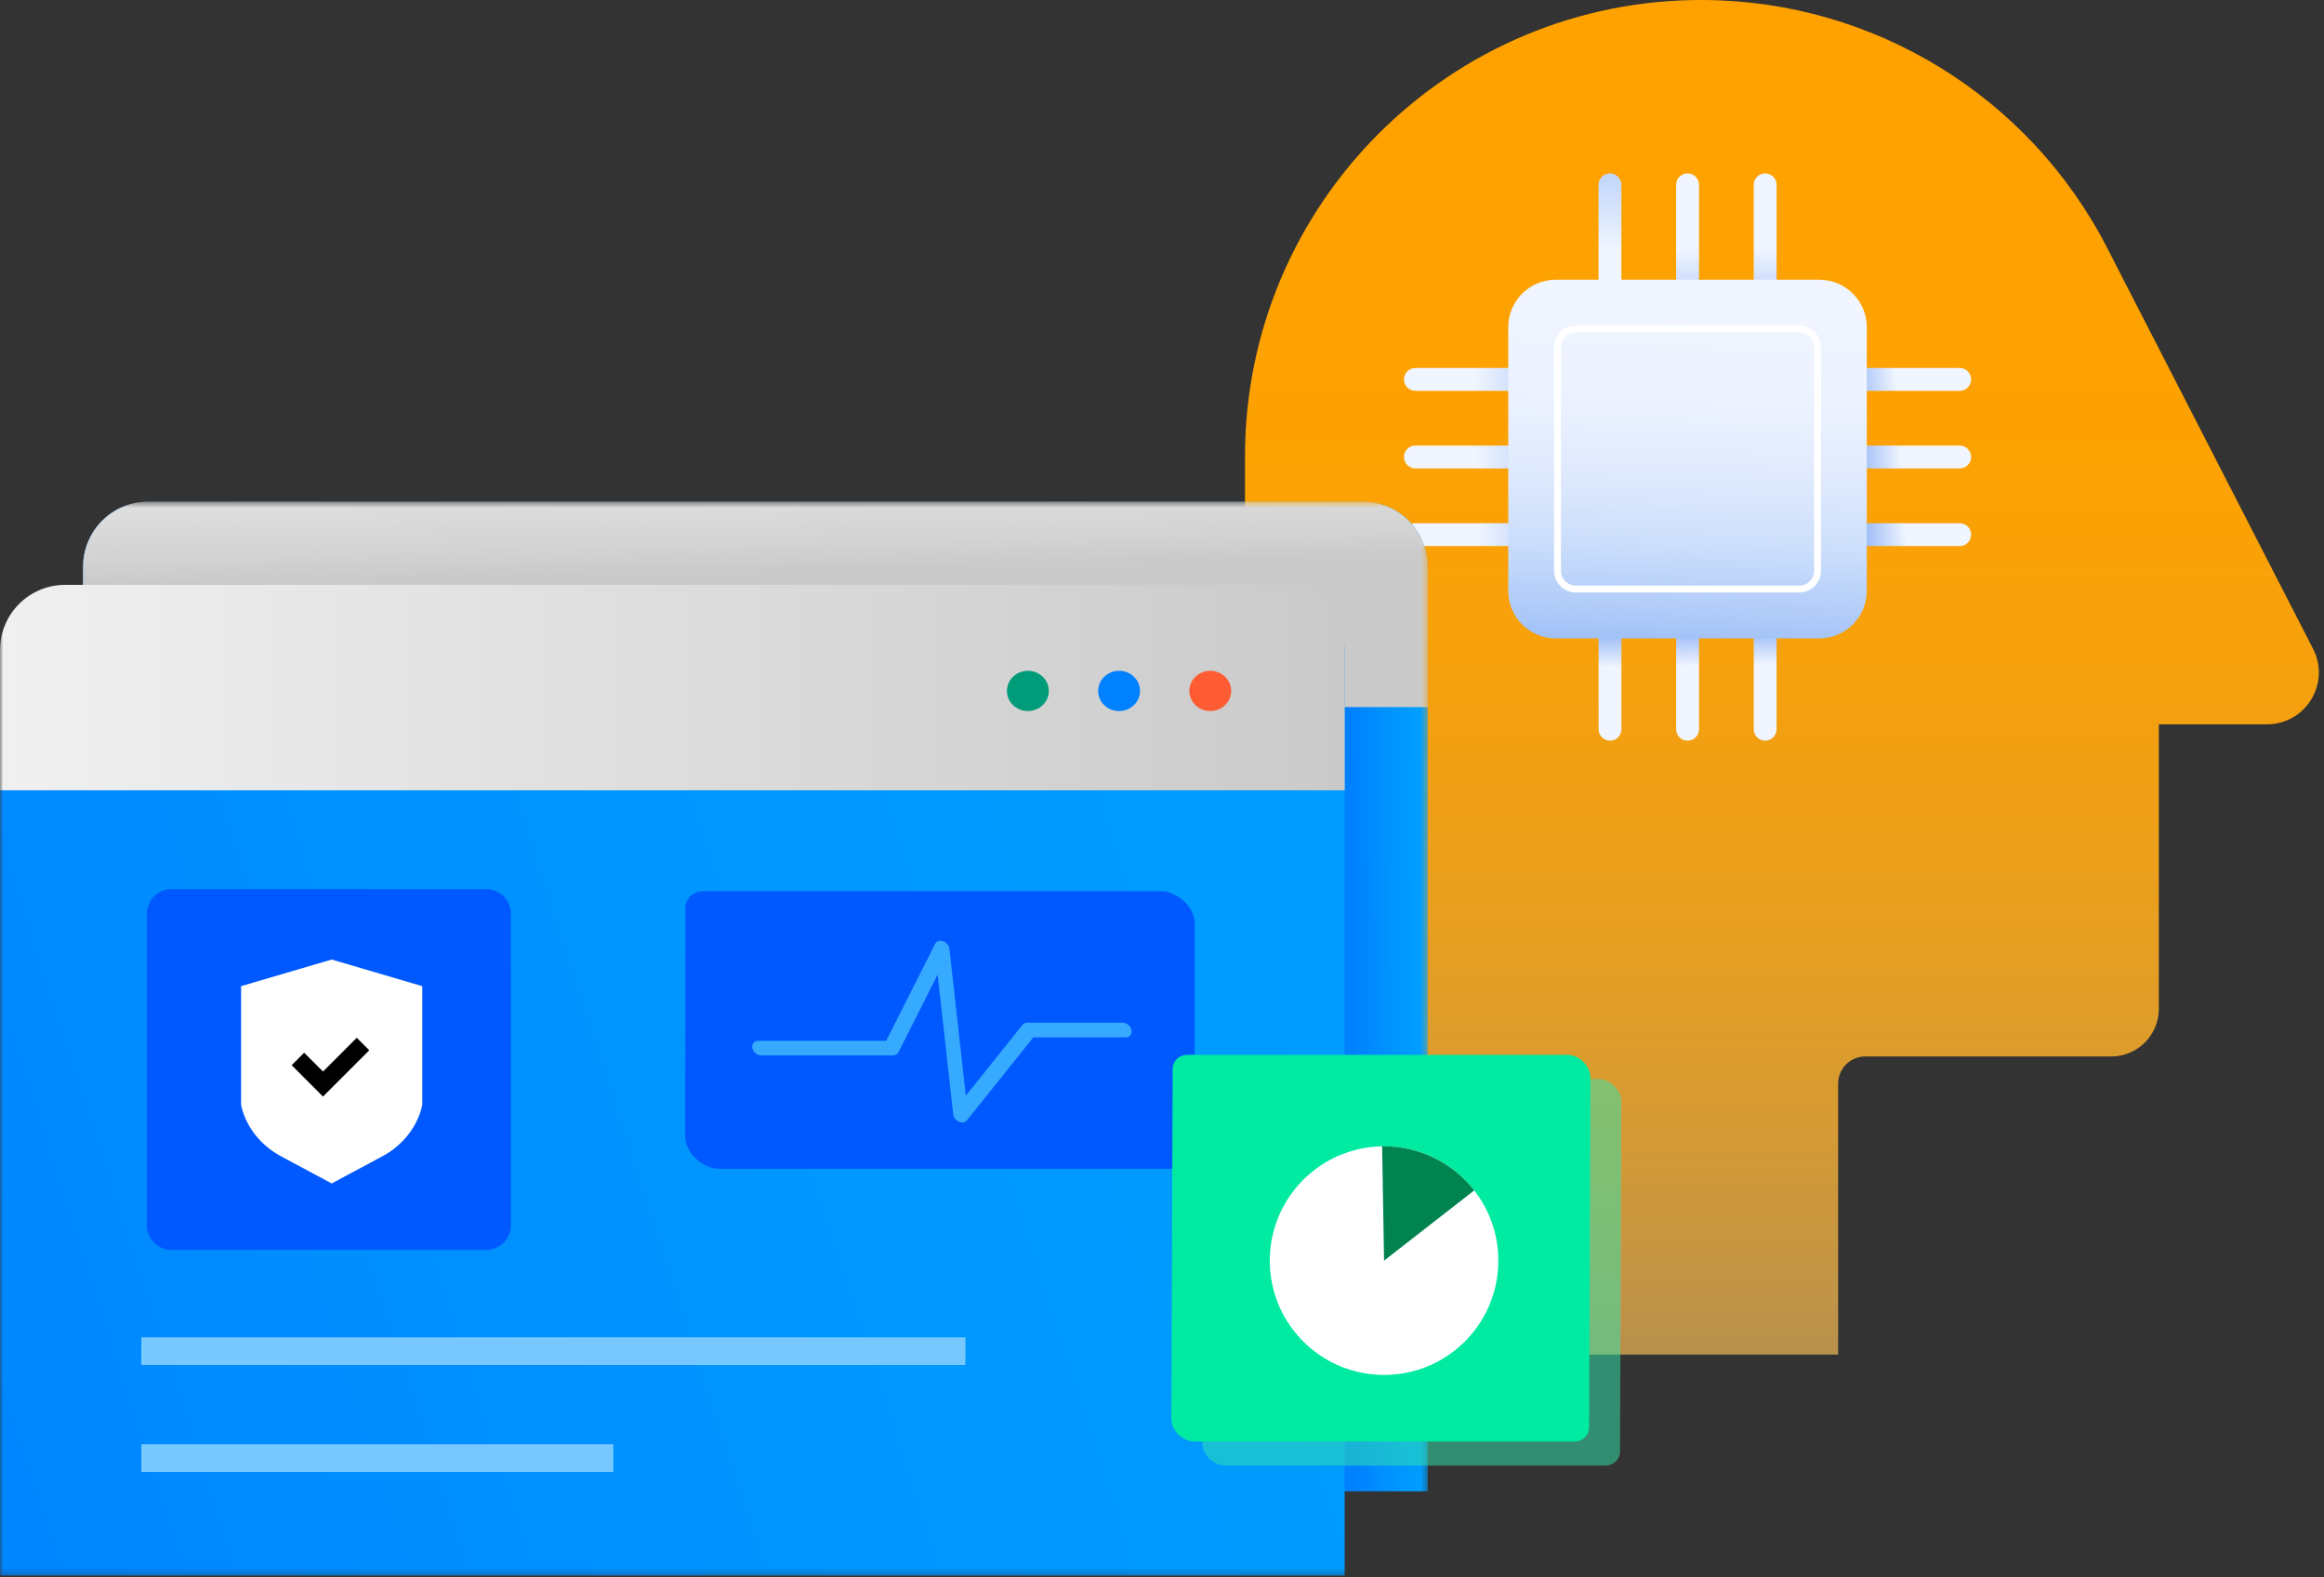
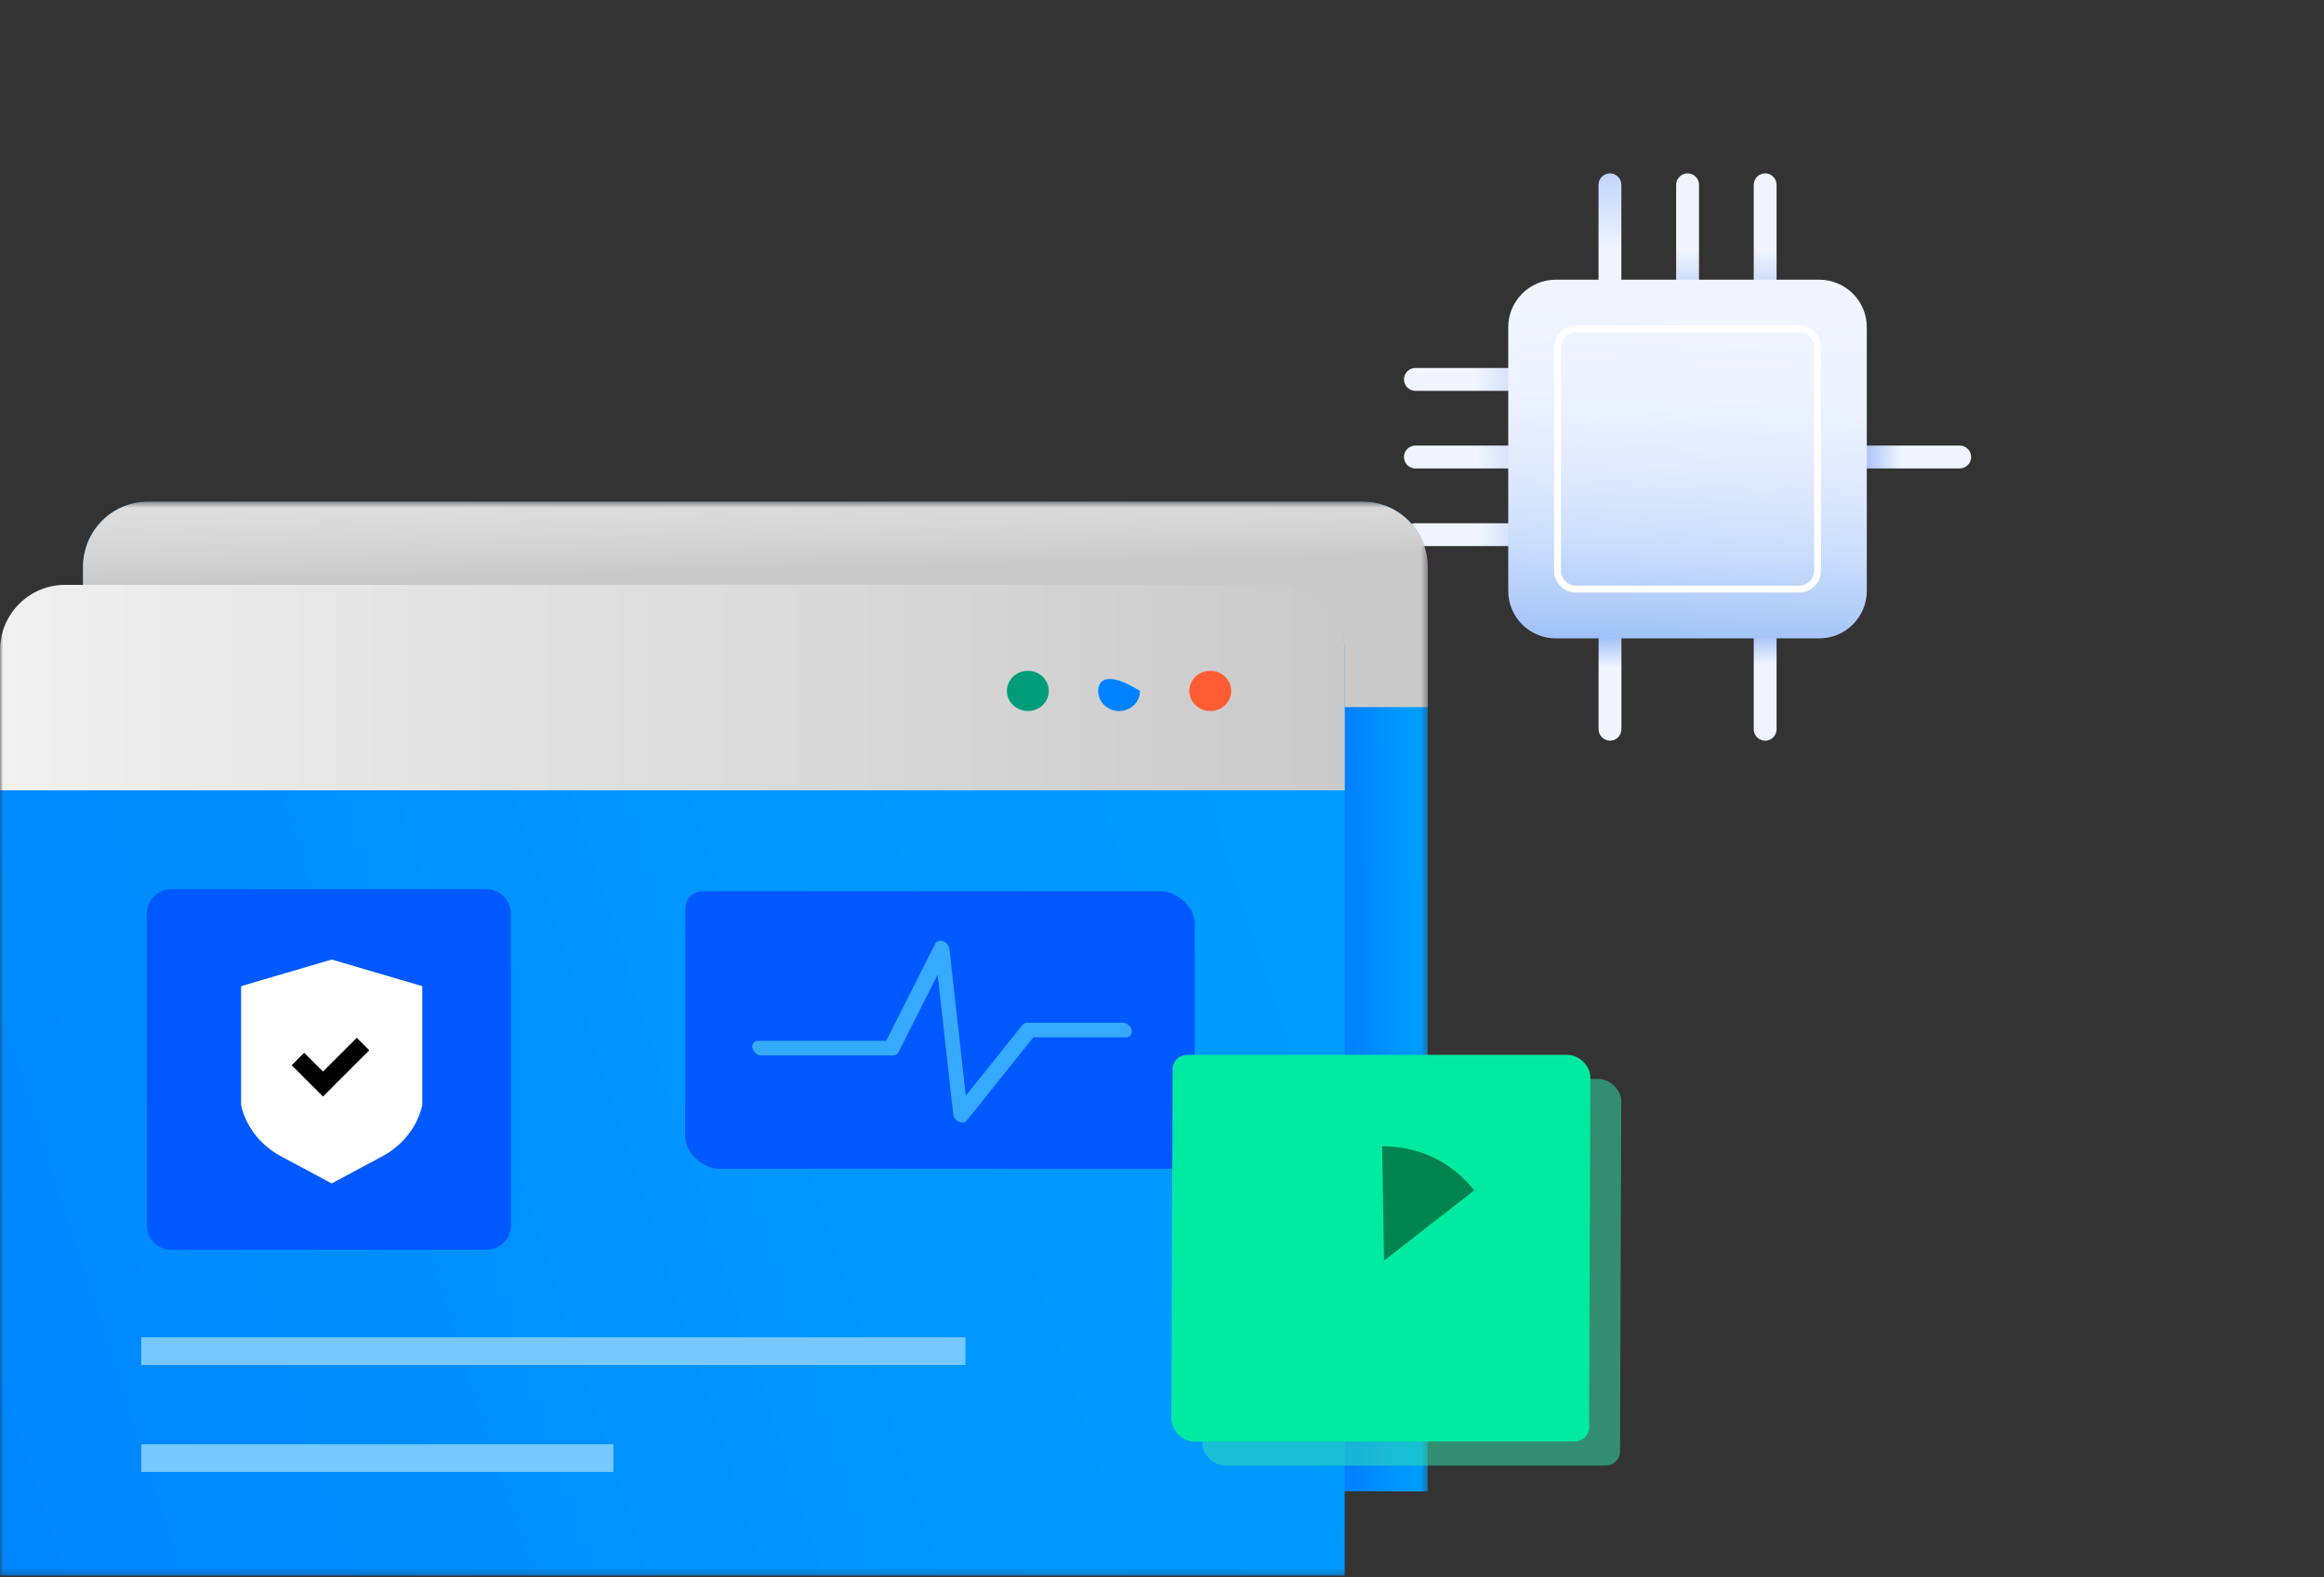
<svg xmlns="http://www.w3.org/2000/svg" width="364" height="247" viewBox="0 0 364 247" fill="none">
  <rect x="0" y="0" width="364" height="247" fill="#333333" stroke="none" />
  <g clip-path="url(#clip0_340_161)">
-     <path d="M287.9 212.1V169.67C287.9 167.33 289.8 165.43 292.14 165.43H330.68C334.79 165.43 338.13 162.09 338.13 157.98V113.42H355.07C361.14 113.42 365.06 107 362.29 101.6L330.04 38.82C317.86 15.1 293.5 0.14 266.84 4.9236e-05C227.22 -0.21 195 31.85 195 71.47V212.11H287.9V212.1Z" fill="url(#paint0_linear_340_161)" />
    <path d="M278.26 28.94V45.06H274.68V28.94C274.68 27.95 275.48 27.15 276.47 27.15C277.46 27.15 278.26 27.95 278.26 28.94Z" fill="url(#paint1_linear_340_161)" />
    <path d="M266.11 28.94V45.06H262.53V28.94C262.53 27.95 263.33 27.15 264.32 27.15C265.31 27.15 266.11 27.95 266.11 28.94Z" fill="url(#paint2_linear_340_161)" />
    <path d="M253.95 28.94V45.06H250.37V28.94C250.37 27.95 251.17 27.15 252.16 27.15C253.15 27.15 253.95 27.95 253.95 28.94Z" fill="url(#paint3_linear_340_161)" />
    <path d="M250.38 114.19V98.07H253.96V114.19C253.96 115.18 253.16 115.98 252.17 115.98C251.18 115.98 250.38 115.18 250.38 114.19Z" fill="url(#paint4_linear_340_161)" />
-     <path d="M262.53 114.19V98.07H266.11V114.19C266.11 115.18 265.31 115.98 264.32 115.98C263.33 115.98 262.53 115.18 262.53 114.19Z" fill="url(#paint5_linear_340_161)" />
    <path d="M274.68 114.19V98.07H278.26V114.19C278.26 115.18 277.46 115.98 276.47 115.98C275.48 115.98 274.68 115.18 274.68 114.19Z" fill="url(#paint6_linear_340_161)" />
    <path d="M221.69 57.62H237.81V61.2H221.69C220.7 61.2 219.9 60.4 219.9 59.41C219.9 58.42 220.7 57.62 221.69 57.62Z" fill="url(#paint7_linear_340_161)" />
    <path d="M221.69 69.77H237.81V73.35H221.69C220.7 73.35 219.9 72.55 219.9 71.56C219.9 70.57 220.7 69.77 221.69 69.77Z" fill="url(#paint8_linear_340_161)" />
    <path d="M221.69 81.93H237.81V85.51H221.69C220.7 85.51 219.9 84.71 219.9 83.72C219.9 82.73 220.7 81.93 221.69 81.93Z" fill="url(#paint9_linear_340_161)" />
-     <path d="M306.94 85.51H290.82V81.93H306.94C307.93 81.93 308.73 82.73 308.73 83.72C308.73 84.71 307.93 85.51 306.94 85.51Z" fill="url(#paint10_linear_340_161)" />
    <path d="M306.94 73.35H290.82V69.77H306.94C307.93 69.77 308.73 70.57 308.73 71.56C308.73 72.55 307.93 73.35 306.94 73.35Z" fill="url(#paint11_linear_340_161)" />
-     <path d="M306.94 61.2H290.82V57.62H306.94C307.93 57.62 308.73 58.42 308.73 59.41C308.73 60.4 307.93 61.2 306.94 61.2Z" fill="url(#paint12_linear_340_161)" />
    <path d="M236.23 51.24V92.52C236.23 96.63 239.56 99.96 243.67 99.96H284.95C289.06 99.96 292.39 96.63 292.39 92.52V51.24C292.39 47.13 289.06 43.8 284.95 43.8H243.67C239.56 43.8 236.23 47.13 236.23 51.24Z" fill="url(#paint13_linear_340_161)" />
    <path d="M243.95 54.4V89.35C243.95 90.95 245.24 92.24 246.84 92.24H281.79C283.39 92.24 284.68 90.95 284.68 89.35V54.4C284.68 52.8 283.39 51.51 281.79 51.51H246.84C245.24 51.51 243.95 52.8 243.95 54.4Z" stroke="white" stroke-width="1.08" stroke-miterlimit="10" />
    <mask id="mask0_340_161" style="mask-type:luminance" maskUnits="userSpaceOnUse" x="0" y="78" width="224" height="169">
      <path d="M223.62 78.55H0V246.75H223.62V78.55Z" fill="white" />
    </mask>
    <g mask="url(#mask0_340_161)">
      <path d="M223.62 88.81V233.52H13V88.81C13 83.11 17.55 78.55 23.23 78.55H213.39C219.07 78.55 223.62 83.11 223.62 88.81Z" fill="url(#paint14_linear_340_161)" />
      <path d="M223.62 88.81V110.72H13V88.81C13 83.11 17.55 78.55 23.23 78.55H213.39C219.07 78.55 223.62 83.11 223.62 88.81Z" fill="url(#paint15_linear_340_161)" />
      <path d="M210.61 102.05V246.76H0V102.05C0 96.35 4.55 91.79 10.23 91.79H200.39C206.07 91.79 210.61 96.35 210.61 102.05Z" fill="url(#paint16_linear_340_161)" />
      <path d="M210.62 101.84V123.75H0V101.84C0 96.14 4.55 91.58 10.23 91.58H200.39C206.07 91.58 210.61 96.14 210.61 101.84H210.62Z" fill="url(#paint17_linear_340_161)" />
      <path d="M160.99 111.34C162.8 111.34 164.27 109.93 164.27 108.19C164.27 106.45 162.8 105.04 160.99 105.04C159.18 105.04 157.71 106.45 157.71 108.19C157.71 109.93 159.18 111.34 160.99 111.34Z" fill="#009C79" />
-       <path d="M175.28 111.34C177.09 111.34 178.56 109.93 178.56 108.19C178.56 106.45 177.09 105.04 175.28 105.04C173.47 105.04 172 106.45 172 108.19C172 109.93 173.47 111.34 175.28 111.34Z" fill="#0081FF" />
+       <path d="M175.28 111.34C177.09 111.34 178.56 109.93 178.56 108.19C173.47 105.04 172 106.45 172 108.19C172 109.93 173.47 111.34 175.28 111.34Z" fill="#0081FF" />
      <path d="M189.56 111.34C191.37 111.34 192.84 109.93 192.84 108.19C192.84 106.45 191.37 105.04 189.56 105.04C187.75 105.04 186.28 106.45 186.28 108.19C186.28 109.93 187.75 111.34 189.56 111.34Z" fill="#FF5C33" />
    </g>
    <path d="M184.23 183.01H112.64C110 183.01 107.32 180.45 107.32 177.93L107.35 142.29C107.35 140.66 108.51 139.55 110.22 139.55H181.81C184.45 139.55 187.13 142.11 187.13 144.63L187.1 180.27C187.1 181.9 185.94 183.01 184.23 183.01Z" fill="#0058FF" />
    <path d="M150.71 175.76C150.54 175.76 150.37 175.72 150.19 175.65C149.71 175.44 149.35 174.98 149.3 174.5L146.86 152.62L140.71 164.79C140.56 165.09 140.25 165.27 139.88 165.27H119.23C118.6 165.27 117.98 164.76 117.84 164.12C117.7 163.48 118.11 162.97 118.74 162.97H138.8L146.47 147.79C146.68 147.37 147.2 147.2 147.72 147.39C148.24 147.57 148.65 148.06 148.71 148.58L151.27 171.57L160.16 160.47C160.33 160.26 160.59 160.14 160.89 160.14H175.84C176.47 160.14 177.09 160.65 177.23 161.29C177.37 161.93 176.96 162.44 176.33 162.44H161.85L151.43 175.45C151.26 175.67 150.99 175.78 150.7 175.78L150.71 175.76Z" fill="#35AAFF" />
    <path opacity="0.51" d="M251.38 229.49H191.92C190.06 229.49 188.31 227.77 188.31 225.95L188.51 171.25C188.51 169.91 189.5 168.95 190.87 168.95H250.33C252.19 168.95 253.94 170.67 253.94 172.49L253.74 227.19C253.74 228.53 252.75 229.49 251.38 229.49Z" fill="#31E4AC" />
    <path d="M246.54 225.72H187.08C185.22 225.72 183.47 224 183.47 222.18L183.67 167.48C183.67 166.14 184.66 165.18 186.03 165.18H245.49C247.35 165.18 249.1 166.9 249.1 168.72L248.9 223.42C248.9 224.76 247.91 225.72 246.54 225.72Z" fill="#00EBA1" />
-     <path d="M216.78 215.3C226.666 215.3 234.68 207.286 234.68 197.4C234.68 187.514 226.666 179.5 216.78 179.5C206.894 179.5 198.88 187.514 198.88 197.4C198.88 207.286 206.894 215.3 216.78 215.3Z" fill="white" />
    <path d="M216.78 197.4L216.48 179.5C216.58 179.5 216.68 179.5 216.78 179.5C222.3 179.5 227.51 182.05 230.9 186.4L216.78 197.4Z" fill="#00834F" />
    <path d="M76.17 139.23H26.85C24.724 139.23 23 140.954 23 143.08V191.86C23 193.986 24.724 195.71 26.85 195.71H76.17C78.296 195.71 80.02 193.986 80.02 191.86V143.08C80.02 140.954 78.296 139.23 76.17 139.23Z" fill="#0058FF" />
    <path d="M66.14 154.42V172.98C66.14 172.98 65.4 178.17 59.74 181.14L51.95 185.31L44.16 181.14C38.5 178.17 37.76 172.98 37.76 172.98V154.42L51.95 150.25L66.14 154.42Z" fill="white" />
    <path d="M46.66 165.82L50.59 169.75L56.86 163.48" stroke="black" stroke-width="2.77" stroke-miterlimit="10" />
    <path d="M151.21 209.4H22.13V213.74H151.21V209.4Z" fill="#77C8FF" />
    <path d="M96.07 226.15H22.13V230.49H96.07V226.15Z" fill="#77C8FF" />
  </g>
  <defs>
    <linearGradient id="paint0_linear_340_161" x1="279.1" y1="308.11" x2="279.1" y2="18.89" gradientUnits="userSpaceOnUse">
      <stop stop-color="white" stop-opacity="0" />
      <stop offset="0.08" stop-color="#FFEDCE" stop-opacity="0.19" />
      <stop offset="0.17" stop-color="#FFDB9E" stop-opacity="0.38" />
      <stop offset="0.26" stop-color="#FFCC73" stop-opacity="0.55" />
      <stop offset="0.36" stop-color="#FFBF50" stop-opacity="0.69" />
      <stop offset="0.46" stop-color="#FFB432" stop-opacity="0.8" />
      <stop offset="0.57" stop-color="#FFAC1C" stop-opacity="0.89" />
      <stop offset="0.69" stop-color="#FFA60C" stop-opacity="0.95" />
      <stop offset="0.82" stop-color="#FFA302" stop-opacity="0.99" />
      <stop offset="1" stop-color="#FFA200" />
    </linearGradient>
    <linearGradient id="paint1_linear_340_161" x1="276.47" y1="74.02" x2="276.47" y2="39.07" gradientUnits="userSpaceOnUse">
      <stop stop-color="#004EE5" />
      <stop offset="1" stop-color="#F0F5FF" />
    </linearGradient>
    <linearGradient id="paint2_linear_340_161" x1="264.32" y1="74.02" x2="264.32" y2="39.07" gradientUnits="userSpaceOnUse">
      <stop stop-color="#004EE5" />
      <stop offset="1" stop-color="#F0F5FF" />
    </linearGradient>
    <linearGradient id="paint3_linear_340_161" x1="252.17" y1="-21.78" x2="252.17" y2="39.07" gradientUnits="userSpaceOnUse">
      <stop stop-color="#004EE5" />
      <stop offset="1" stop-color="#F0F5FF" />
    </linearGradient>
    <linearGradient id="paint4_linear_340_161" x1="251.83" y1="89.88" x2="252.13" y2="104.52" gradientUnits="userSpaceOnUse">
      <stop stop-color="#004EE5" />
      <stop offset="1" stop-color="#F0F5FF" />
    </linearGradient>
    <linearGradient id="paint5_linear_340_161" x1="263.98" y1="89.63" x2="264.28" y2="104.27" gradientUnits="userSpaceOnUse">
      <stop stop-color="#004EE5" />
      <stop offset="1" stop-color="#F0F5FF" />
    </linearGradient>
    <linearGradient id="paint6_linear_340_161" x1="276.13" y1="89.38" x2="276.43" y2="104.02" gradientUnits="userSpaceOnUse">
      <stop stop-color="#004EE5" />
      <stop offset="1" stop-color="#F0F5FF" />
    </linearGradient>
    <linearGradient id="paint7_linear_340_161" x1="277.38" y1="58.48" x2="231.03" y2="59.38" gradientUnits="userSpaceOnUse">
      <stop stop-color="#004EE5" />
      <stop offset="1" stop-color="#F0F5FF" />
    </linearGradient>
    <linearGradient id="paint8_linear_340_161" x1="277.62" y1="70.63" x2="231.27" y2="71.53" gradientUnits="userSpaceOnUse">
      <stop stop-color="#004EE5" />
      <stop offset="1" stop-color="#F0F5FF" />
    </linearGradient>
    <linearGradient id="paint9_linear_340_161" x1="277.86" y1="82.77" x2="231.51" y2="83.68" gradientUnits="userSpaceOnUse">
      <stop stop-color="#004EE5" />
      <stop offset="1" stop-color="#F0F5FF" />
    </linearGradient>
    <linearGradient id="paint10_linear_340_161" x1="279.97" y1="84.95" x2="298.54" y2="83.74" gradientUnits="userSpaceOnUse">
      <stop stop-color="#004EE5" />
      <stop offset="1" stop-color="#F0F5FF" />
    </linearGradient>
    <linearGradient id="paint11_linear_340_161" x1="279.18" y1="72.85" x2="297.75" y2="71.64" gradientUnits="userSpaceOnUse">
      <stop stop-color="#004EE5" />
      <stop offset="1" stop-color="#F0F5FF" />
    </linearGradient>
    <linearGradient id="paint12_linear_340_161" x1="278.39" y1="60.74" x2="296.96" y2="59.54" gradientUnits="userSpaceOnUse">
      <stop stop-color="#004EE5" />
      <stop offset="1" stop-color="#F0F5FF" />
    </linearGradient>
    <linearGradient id="paint13_linear_340_161" x1="261.68" y1="138.41" x2="265.22" y2="49.11" gradientUnits="userSpaceOnUse">
      <stop stop-color="#004EE5" />
      <stop offset="0.01" stop-color="#0052E5" />
      <stop offset="0.13" stop-color="#2279EC" />
      <stop offset="0.24" stop-color="#5F9AF2" />
      <stop offset="0.36" stop-color="#8DB5F6" />
      <stop offset="0.48" stop-color="#B1CCF9" />
      <stop offset="0.6" stop-color="#CDDFFC" />
      <stop offset="0.72" stop-color="#E0EAFD" />
      <stop offset="0.85" stop-color="#ECF2FF" />
      <stop offset="1" stop-color="#F0F5FF" />
    </linearGradient>
    <linearGradient id="paint14_linear_340_161" x1="280.57" y1="155.4" x2="50.97" y2="156.33" gradientUnits="userSpaceOnUse">
      <stop offset="0.13" stop-color="#00A6FF" />
      <stop offset="0.21" stop-color="#00A4FF" />
      <stop offset="0.25" stop-color="#009FFF" />
      <stop offset="0.27" stop-color="#0096FF" />
      <stop offset="0.29" stop-color="#0088FF" />
      <stop offset="0.3" stop-color="#0081FF" />
    </linearGradient>
    <linearGradient id="paint15_linear_340_161" x1="117.53" y1="64.12" x2="118.24" y2="96.39" gradientUnits="userSpaceOnUse">
      <stop offset="0.14" stop-color="#E4E4E4" />
      <stop offset="0.39" stop-color="#DFDFDF" />
      <stop offset="0.65" stop-color="#D3D3D3" />
      <stop offset="0.78" stop-color="#CACACA" />
    </linearGradient>
    <linearGradient id="paint16_linear_340_161" x1="-56.77" y1="222.94" x2="494.87" y2="44.99" gradientUnits="userSpaceOnUse">
      <stop stop-color="#0080FF" />
      <stop offset="0.09" stop-color="#0087FF" />
      <stop offset="0.33" stop-color="#0097FF" />
      <stop offset="0.61" stop-color="#00A1FF" />
      <stop offset="0.99" stop-color="#00A4FF" />
    </linearGradient>
    <linearGradient id="paint17_linear_340_161" x1="0" y1="107.67" x2="210.62" y2="107.67" gradientUnits="userSpaceOnUse">
      <stop stop-color="#F0F0F0" />
      <stop offset="1" stop-color="#CACACA" />
    </linearGradient>
    <clipPath id="clip0_340_161">
      <rect width="363.19" height="246.75" fill="white" />
    </clipPath>
  </defs>
</svg>